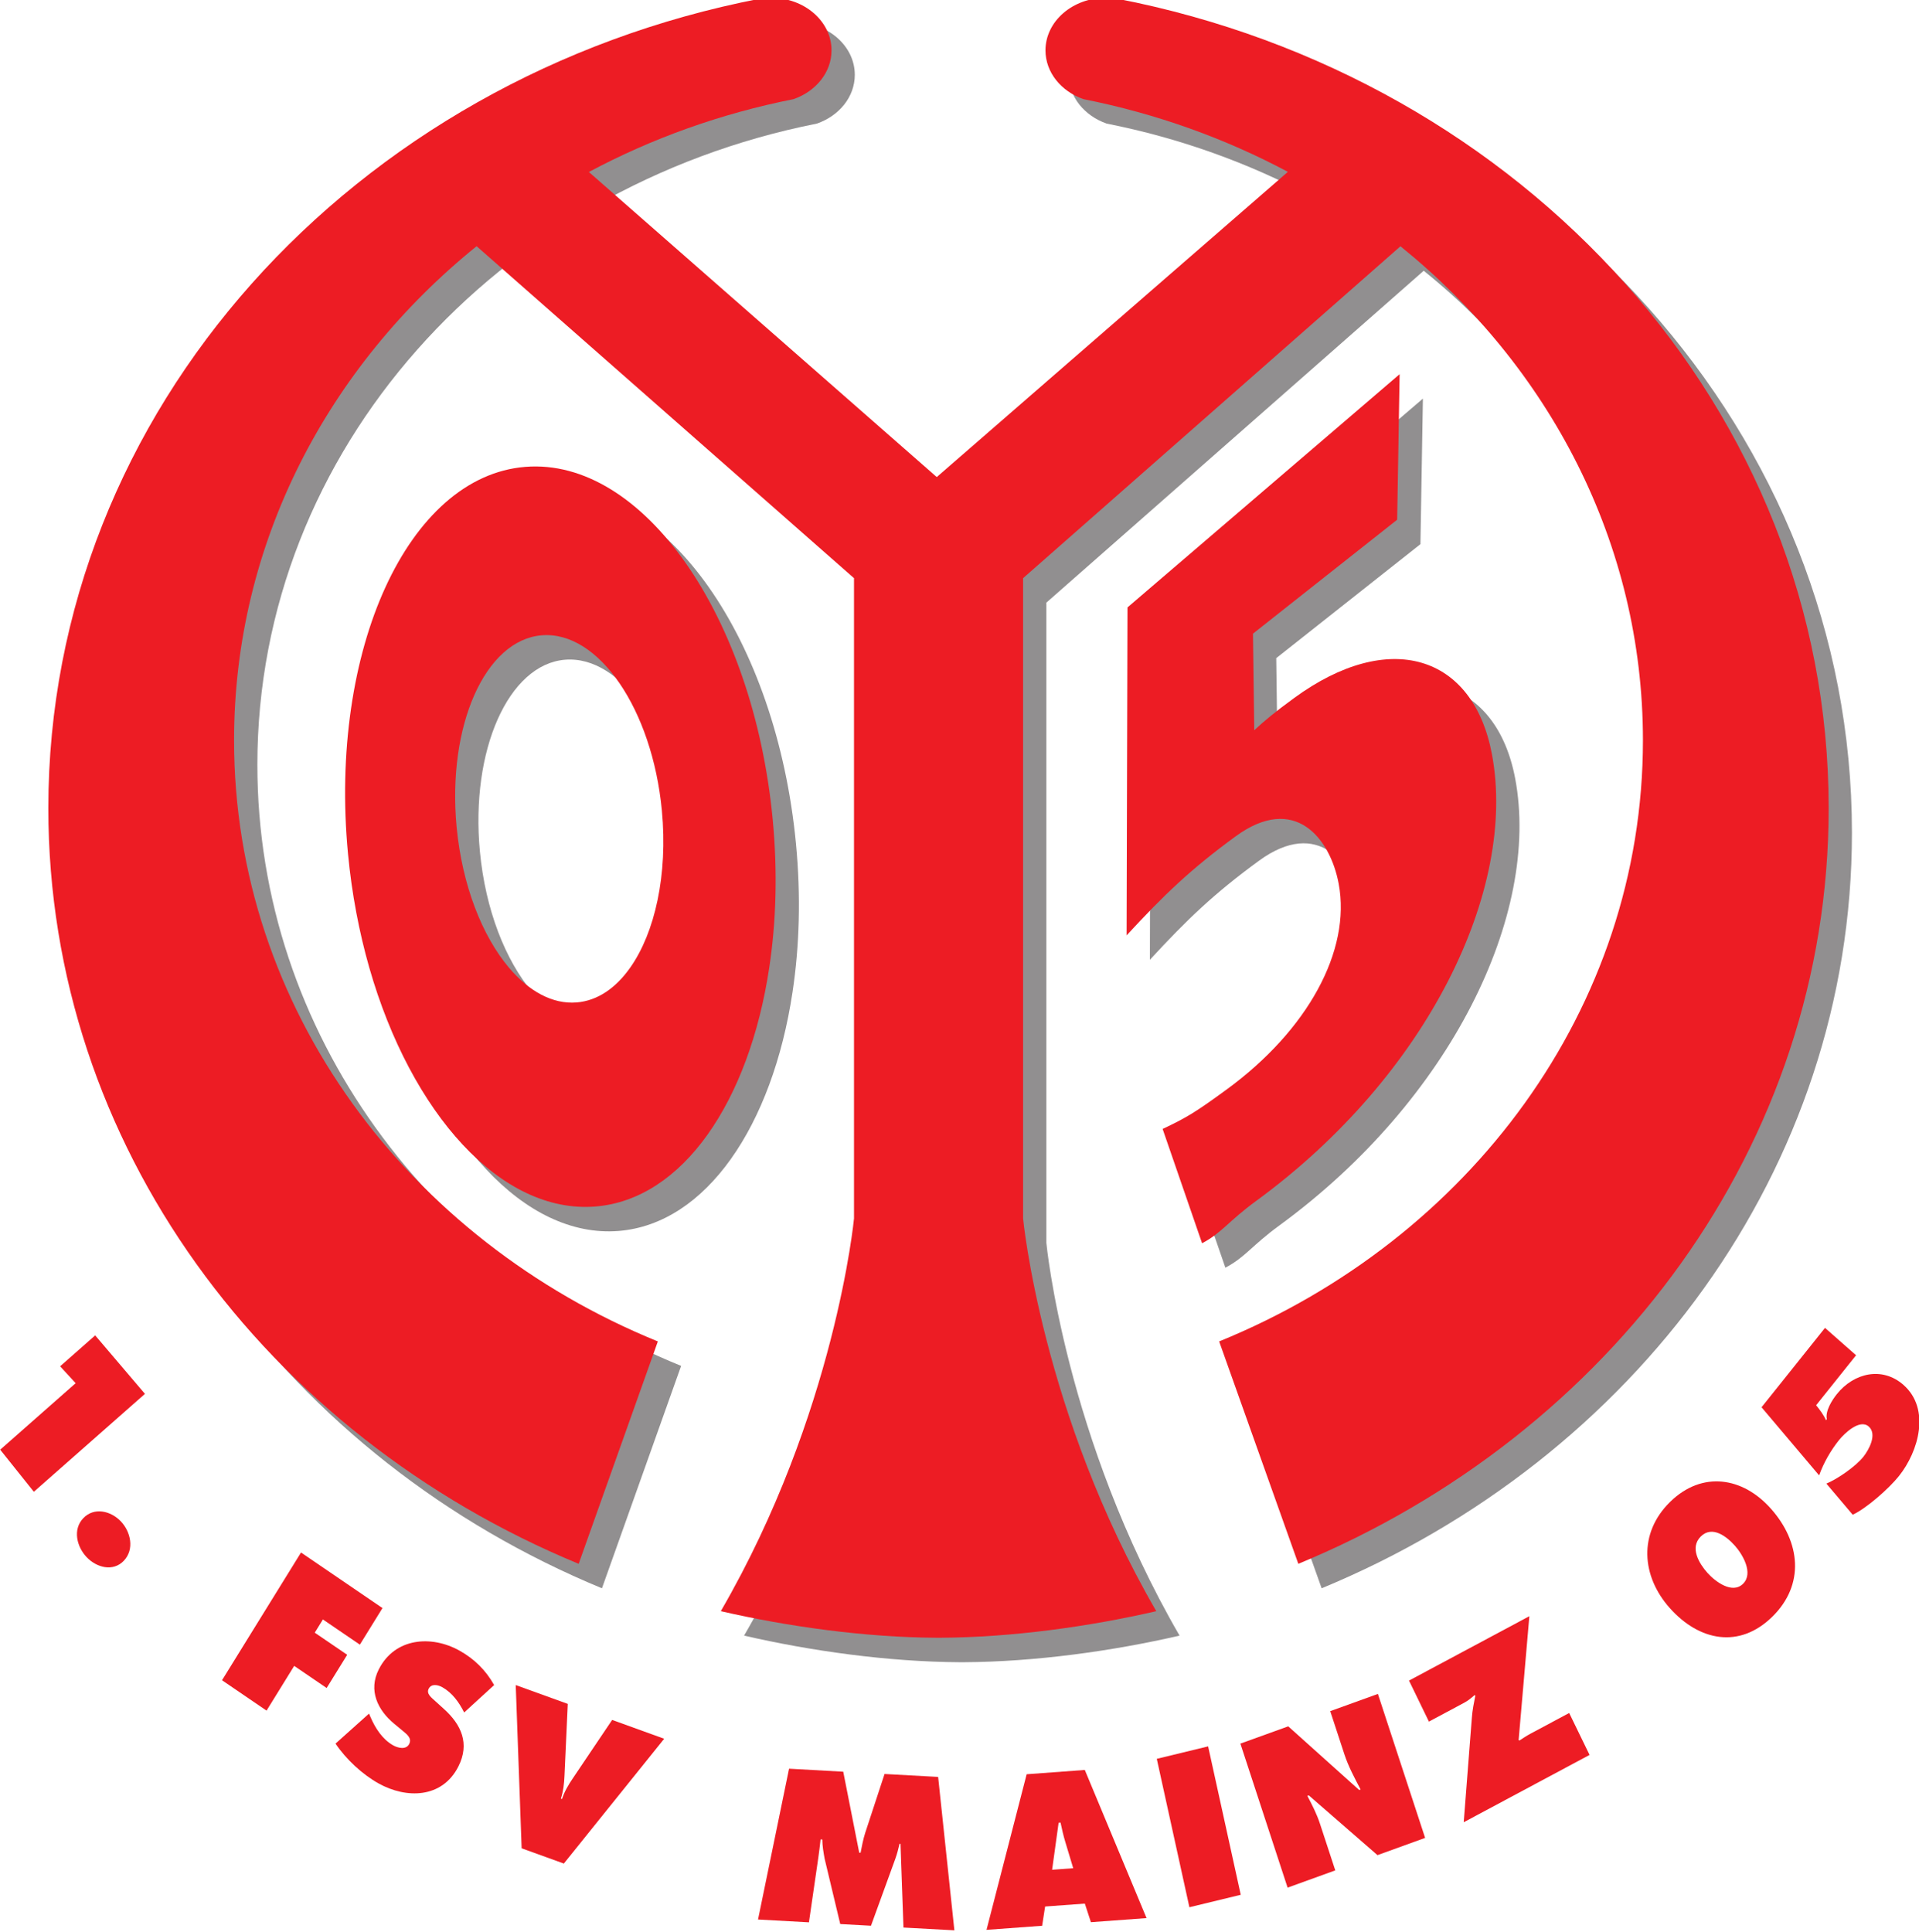
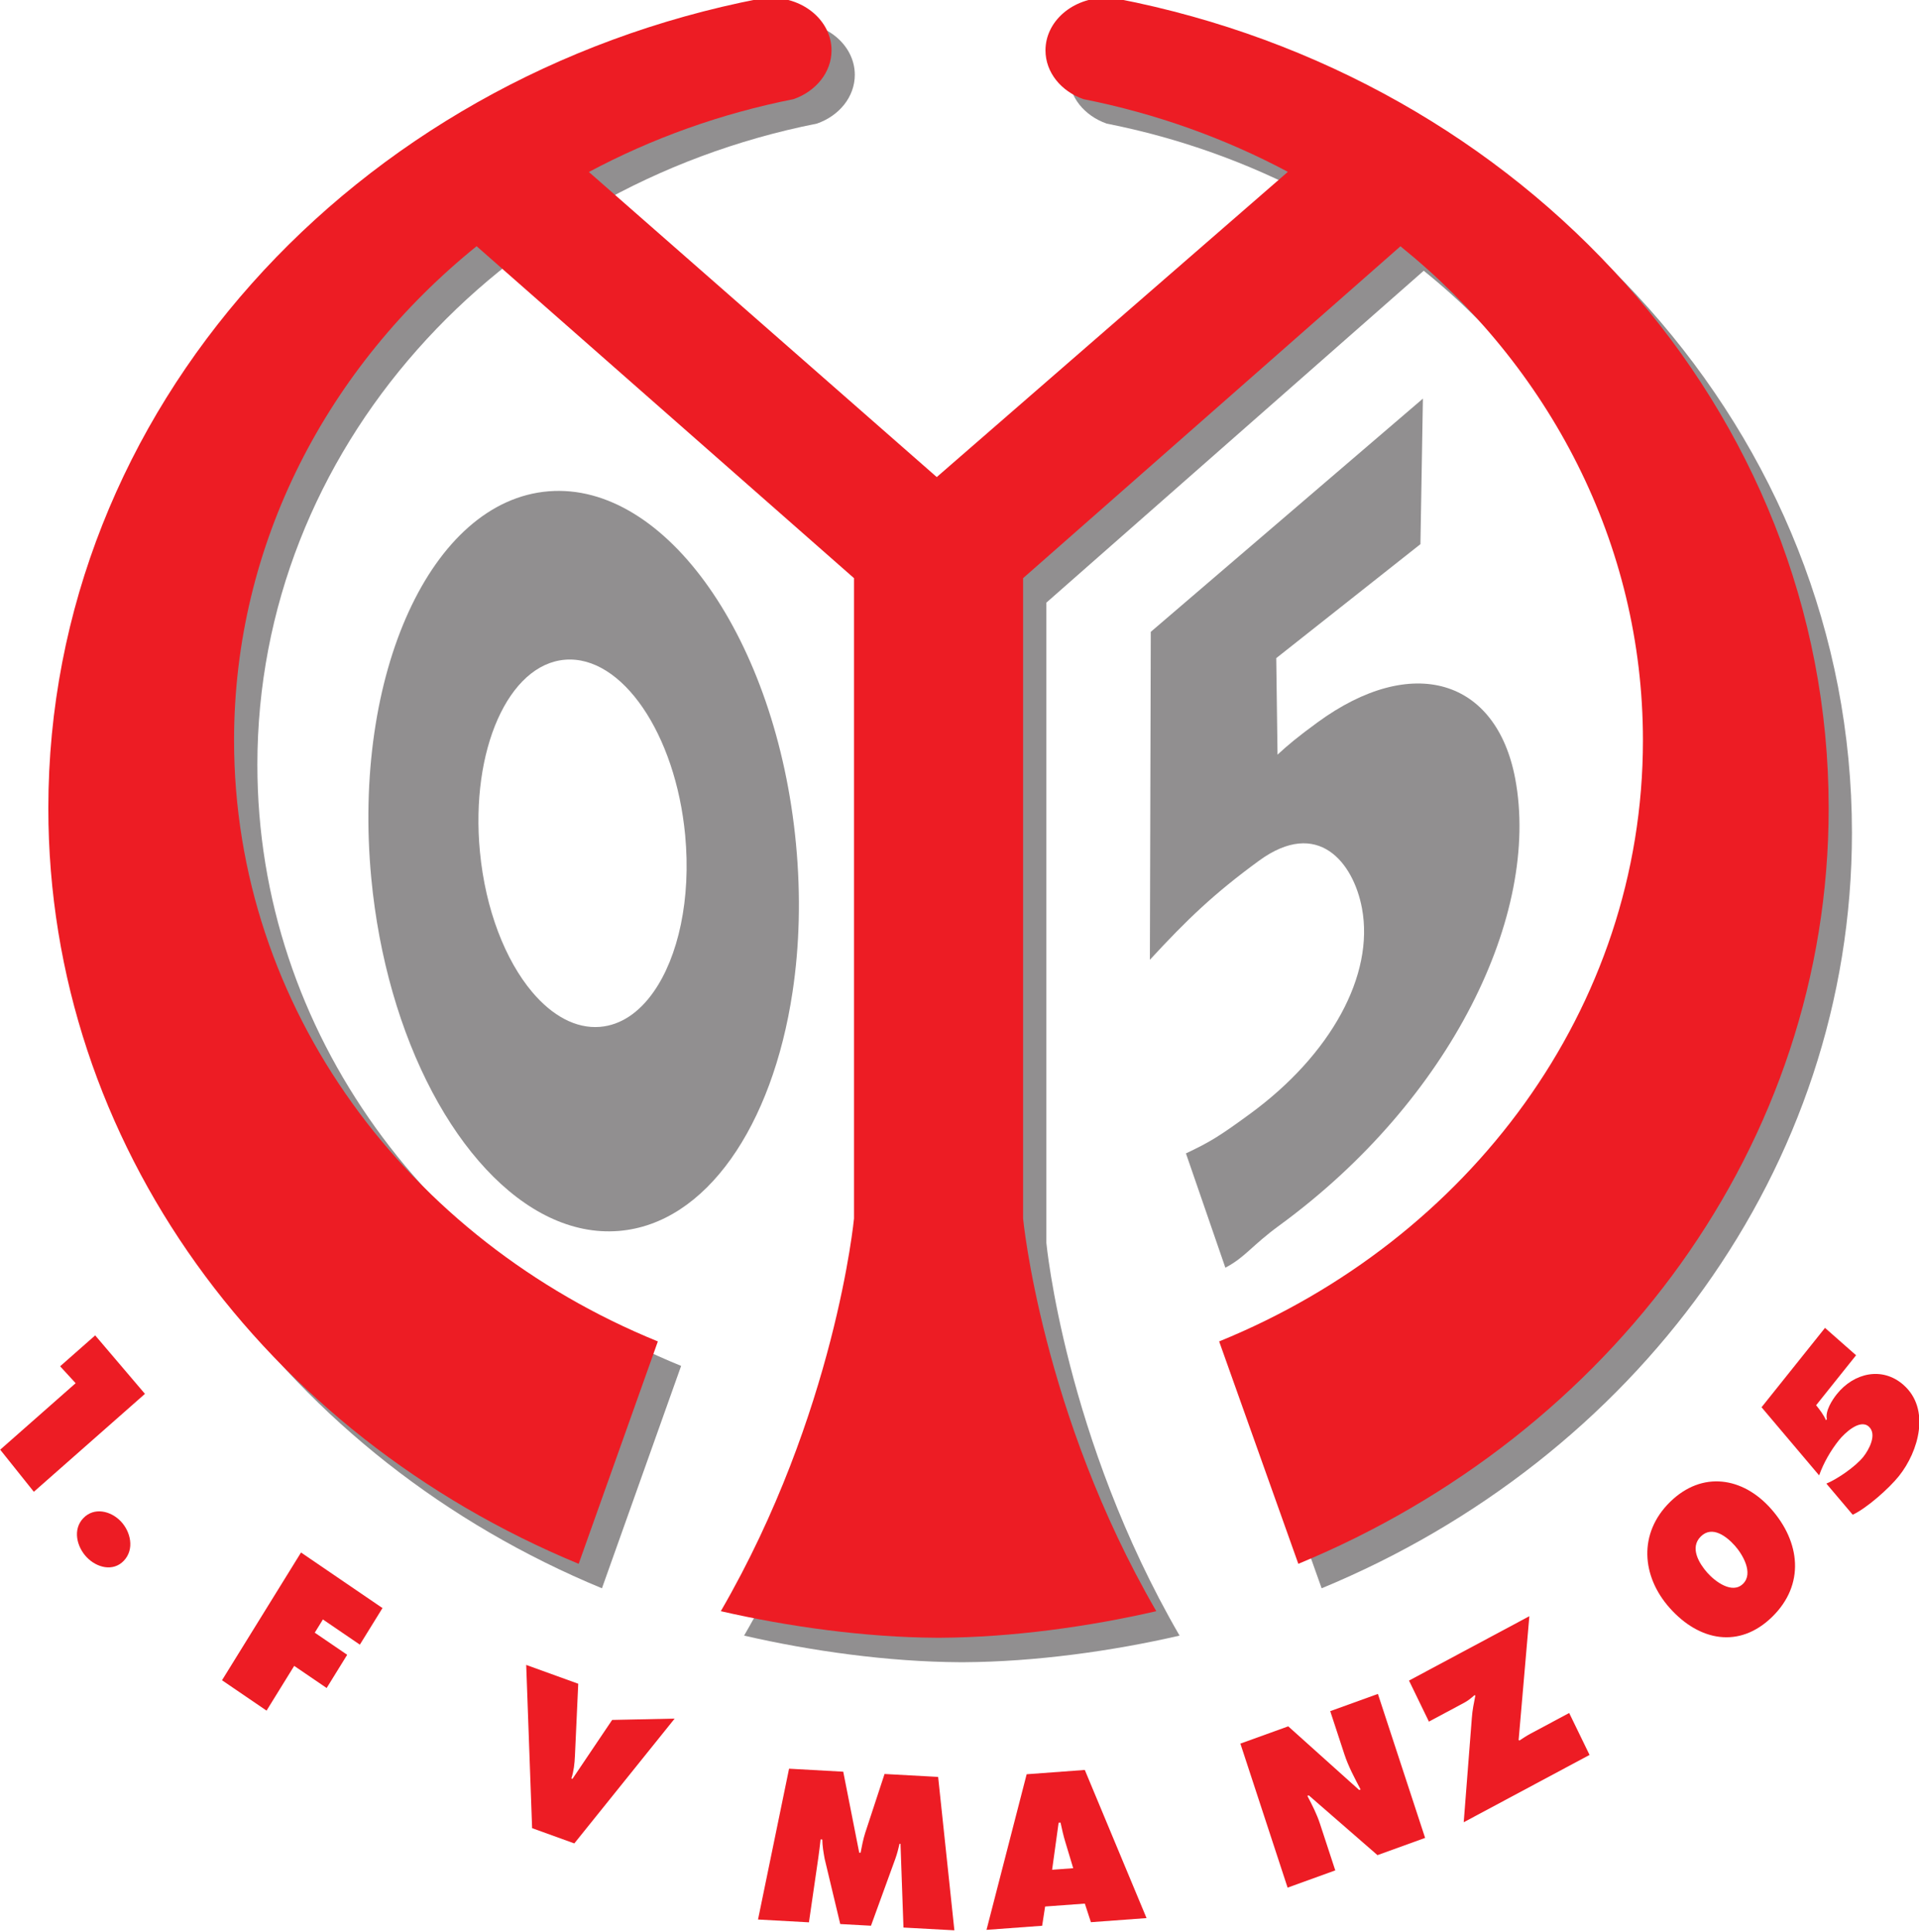
<svg xmlns="http://www.w3.org/2000/svg" version="1.1" id="svg4066" viewBox="0 0 297.922 300" height="84.667mm" width="84.08mm">
  <defs id="defs4068">
    <clipPath id="clipPath88" clipPathUnits="userSpaceOnUse">
      <path id="path90" d="m 70.866,726.665 58.125,0 0,58.531 -58.125,0 0,-58.531 z" />
    </clipPath>
  </defs>
  <g transform="translate(-199.126,-118.721)" id="layer1">
    <g transform="matrix(5.126,0,0,-5.126,-164.103,4143.297)" id="g84">
      <g clip-path="url(#clipPath88)" id="g86">
        <g transform="translate(100.045,734.786)" id="g92">
          <path id="path94" style="fill:#918f90;fill-opacity:1;fill-rule:nonzero;stroke:none" d="m 0,0 -0.109,0 c -2.176,0.011 -4.525,0.341 -6.54,0.806 3.473,5.992 4.034,11.893 4.034,11.893 l 0,19.393 2.506,2.843 0,0.433 10.635,9.03 c -1.9,1.013 -3.983,1.765 -6.195,2.203 -0.672,0.236 -1.147,0.808 -1.147,1.477 0,0.88 0.821,1.593 1.833,1.593 0.121,0 0.23,-0.011 0.344,-0.03 C 17.659,47.255 26.904,37.19 26.904,25.124 26.904,14.928 20.307,6.154 10.843,2.239 L 8.444,8.975 c 7.562,3.08 12.835,10.084 12.835,18.207 0,5.97 -2.839,11.322 -7.344,14.962 L 2.506,32.092 l 0,-19.393 c 0,0 0.561,-5.901 4.034,-11.893 C 4.526,0.341 2.176,0.011 0,0" />
        </g>
        <g transform="translate(89.091,737.025)" id="g96">
          <path id="path98" style="fill:#918f90;fill-opacity:1;fill-rule:nonzero;stroke:none" d="m 0,0 c -9.465,3.914 -16.062,12.688 -16.062,22.885 0,12.066 9.245,22.13 21.543,24.517 0.114,0.019 0.224,0.029 0.344,0.029 1.012,0 1.833,-0.713 1.833,-1.592 0,-0.669 -0.474,-1.242 -1.147,-1.477 -9.704,-1.924 -16.947,-9.884 -16.947,-19.42 0,-8.122 5.272,-15.126 12.834,-18.206 L 0,0 Z" />
        </g>
        <g transform="translate(116.752,761.54)" id="g100">
          <path id="path102" style="fill:#918f90;fill-opacity:1;fill-rule:nonzero;stroke:none" d="M 0,0 C -0.568,3.029 -3.125,3.805 -5.988,1.712 -6.601,1.264 -6.877,1.031 -7.2,0.734 l -0.039,2.923 4.367,3.452 0.075,4.408 -8.242,-7.064 -0.027,-9.932 c 1.135,1.23 1.948,2.009 3.303,2.999 1.79,1.308 2.862,-0.057 3.12,-1.437 0.38,-2.028 -0.941,-4.439 -3.395,-6.232 -0.946,-0.692 -1.216,-0.852 -1.936,-1.194 l 1.194,-3.462 c 0.608,0.321 0.792,0.664 1.636,1.28 C -1.93,-9.713 0.765,-4.084 0,0" />
        </g>
        <g transform="translate(72.681,743.749)" id="g104">
          <path id="path106" style="fill:#ed1c24;fill-opacity:1;fill-rule:nonzero;stroke:none" d="M 0,0 0.47,-0.512 -1.815,-2.526 -0.796,-3.801 2.569,-0.835 1.062,0.936 0,0 Z" />
        </g>
        <g transform="translate(74.519,739.053)" id="g108">
          <path id="path110" style="fill:#ed1c24;fill-opacity:1;fill-rule:nonzero;stroke:none" d="m 0,0 c -0.301,0.316 -0.807,0.441 -1.137,0.095 -0.326,-0.342 -0.198,-0.865 0.103,-1.181 0.301,-0.316 0.799,-0.45 1.125,-0.108 C 0.42,-0.848 0.301,-0.316 0,0" />
        </g>
        <g transform="translate(77.584,734.24)" id="g112">
          <path id="path114" style="fill:#ed1c24;fill-opacity:1;fill-rule:nonzero;stroke:none" d="m 0,0 1.349,-0.92 0.837,1.355 0.983,-0.67 0.622,1.006 -0.982,0.67 0.247,0.4 L 4.175,1.078 4.86,2.186 2.393,3.869 0,0 Z" />
        </g>
        <g transform="translate(81.022,732.321)" id="g116">
-           <path id="path118" style="fill:#ed1c24;fill-opacity:1;fill-rule:nonzero;stroke:none" d="M 0,0 C 0.32,-0.476 0.814,-0.933 1.303,-1.206 2.142,-1.674 3.229,-1.664 3.721,-0.692 4.071,0 3.809,0.576 3.283,1.049 L 3.003,1.303 C 2.908,1.391 2.744,1.51 2.821,1.661 2.906,1.828 3.11,1.777 3.234,1.708 3.537,1.538 3.741,1.251 3.896,0.943 l 0.908,0.83 C 4.547,2.229 4.198,2.569 3.755,2.816 2.912,3.287 1.8,3.215 1.31,2.248 0.987,1.611 1.278,1.012 1.776,0.602 L 2.032,0.39 C 2.147,0.291 2.324,0.172 2.231,-0.012 2.138,-0.196 1.887,-0.132 1.748,-0.054 1.424,0.127 1.205,0.464 1.057,0.81 L 1.015,0.909 0,0 Z" />
-         </g>
+           </g>
        <g transform="translate(89.4,733.038)" id="g120">
-           <path id="path122" style="fill:#ed1c24;fill-opacity:1;fill-rule:nonzero;stroke:none" d="m 0,0 -1.202,-1.785 c -0.13,-0.192 -0.245,-0.39 -0.317,-0.61 l -0.033,0.012 c 0.072,0.22 0.098,0.45 0.108,0.686 l 0.1,2.183 -1.576,0.57 0.179,-4.944 1.278,-0.462 3.039,3.78 L 0,0 Z" />
+           <path id="path122" style="fill:#ed1c24;fill-opacity:1;fill-rule:nonzero;stroke:none" d="m 0,0 -1.202,-1.785 l -0.033,0.012 c 0.072,0.22 0.098,0.45 0.108,0.686 l 0.1,2.183 -1.576,0.57 0.179,-4.944 1.278,-0.462 3.039,3.78 L 0,0 Z" />
        </g>
        <g transform="translate(93.818,726.993)" id="g124">
          <path id="path126" style="fill:#ed1c24;fill-opacity:1;fill-rule:nonzero;stroke:none" d="M 0,0 1.542,-0.085 1.826,1.872 C 1.853,2.054 1.874,2.243 1.895,2.426 L 1.947,2.423 C 1.949,2.227 1.981,2.041 2.017,1.843 l 0.473,-1.98 0.931,-0.051 0.738,2.03 C 4.212,1.986 4.25,2.143 4.286,2.294 L 4.315,2.293 4.405,-0.243 5.947,-0.327 5.455,4.319 3.832,4.408 3.247,2.627 C 3.185,2.435 3.145,2.222 3.106,2.022 L 3.065,2.024 2.581,4.477 0.94,4.568 0,0 Z" />
        </g>
        <g transform="translate(102.725,728.5)" id="g128">
          <path id="path130" style="fill:#ed1c24;fill-opacity:1;fill-rule:evenodd;stroke:none" d="M 0,0 0.197,1.425 0.255,1.429 C 0.297,1.236 0.34,1.037 0.399,0.845 L 0.639,0.047 0,0 Z m -0.212,-1.113 1.203,0.088 0.184,-0.563 1.685,0.124 -1.87,4.487 -1.761,-0.13 -1.216,-4.713 1.685,0.124 0.09,0.583 z" />
        </g>
        <g transform="translate(106.883,727.365)" id="g132">
-           <path id="path134" style="fill:#ed1c24;fill-opacity:1;fill-rule:nonzero;stroke:none" d="M 0,0 1.555,0.377 0.567,4.872 -0.988,4.495 0,0 Z" />
-         </g>
+           </g>
        <g transform="translate(109.857,727.959)" id="g136">
          <path id="path138" style="fill:#ed1c24;fill-opacity:1;fill-rule:nonzero;stroke:none" d="M 0,0 1.444,0.522 0.979,1.939 C 0.884,2.228 0.747,2.496 0.599,2.779 L 0.642,2.794 2.722,0.984 4.165,1.506 2.735,5.867 1.291,5.345 1.72,4.038 C 1.841,3.668 2.031,3.316 2.211,2.973 L 2.167,2.957 0.019,4.885 -1.43,4.362 0,0 Z" />
        </g>
        <g transform="translate(113.534,734.23)" id="g140">
          <path id="path142" style="fill:#ed1c24;fill-opacity:1;fill-rule:nonzero;stroke:none" d="m 0,0 0.603,-1.243 1.065,0.57 c 0.119,0.063 0.217,0.144 0.313,0.229 L 2.01,-0.449 C 1.965,-0.679 1.919,-0.896 1.903,-1.131 l -0.246,-3.16 3.811,2.039 -0.617,1.27 -1.183,-0.633 C 3.559,-1.674 3.45,-1.746 3.346,-1.815 L 3.32,-1.801 3.645,1.95 0,0 Z" />
        </g>
        <g transform="translate(122.373,738.596)" id="g144">
          <path id="path146" style="fill:#ed1c24;fill-opacity:1;fill-rule:evenodd;stroke:none" d="m 0,0 c 0.349,0.342 0.787,-0.007 1.034,-0.285 0.23,-0.259 0.57,-0.83 0.242,-1.151 C 0.948,-1.757 0.429,-1.362 0.198,-1.102 -0.048,-0.825 -0.349,-0.342 0,0 m -0.93,1.047 c -0.971,-0.951 -0.866,-2.254 -0.016,-3.211 0.898,-1.011 2.115,-1.242 3.108,-0.27 0.993,0.972 0.858,2.263 -0.04,3.274 -0.85,0.958 -2.08,1.158 -3.052,0.207" />
        </g>
        <g transform="translate(124.211,742.508)" id="g148">
          <path id="path150" style="fill:#ed1c24;fill-opacity:1;fill-rule:nonzero;stroke:none" d="m 0,0 1.744,-2.063 c 0.137,0.381 0.347,0.748 0.601,1.067 0.162,0.202 0.628,0.652 0.901,0.413 C 3.509,-0.815 3.255,-1.286 3.082,-1.502 2.85,-1.792 2.303,-2.173 1.963,-2.312 l 0.798,-0.943 c 0.422,0.195 1.104,0.8 1.4,1.171 0.599,0.749 0.963,2.033 0.138,2.761 C 3.656,1.243 2.796,1.043 2.279,0.396 2.137,0.218 1.924,-0.114 1.978,-0.361 L 1.952,-0.394 C 1.88,-0.227 1.764,-0.077 1.653,0.061 L 2.863,1.575 1.922,2.404 0,0 Z" />
        </g>
        <g transform="translate(89.03,754.029)" id="g152">
          <path id="path154" style="fill:#918f90;fill-opacity:1;fill-rule:evenodd;stroke:none" d="m 0,0 c -0.732,-0.059 -1.447,0.339 -2.049,1.052 -0.812,0.961 -1.419,2.495 -1.586,4.257 -0.291,3.07 0.864,5.672 2.58,5.811 C 0.662,11.258 2.289,8.881 2.581,5.811 2.765,3.868 2.37,2.113 1.62,1.052 1.185,0.434 0.63,0.051 0,0 M 5.938,5.539 C 5.351,11.726 1.996,16.508 -1.556,16.221 -5.108,15.934 -7.511,10.687 -6.925,4.501 -6.81,3.288 -6.588,2.13 -6.28,1.052 c 1.265,-4.417 3.993,-7.463 6.849,-7.233 2.645,0.214 4.654,3.179 5.264,7.234 0.21,1.39 0.255,2.907 0.105,4.486" />
        </g>
        <g transform="translate(88.325,754.769)" id="g156">
-           <path id="path158" style="fill:#ed1c24;fill-opacity:1;fill-rule:evenodd;stroke:none" d="m 0,0 c -0.732,-0.059 -1.447,0.339 -2.049,1.052 -0.812,0.961 -1.419,2.495 -1.586,4.257 -0.291,3.071 0.864,5.672 2.58,5.811 C 0.662,11.258 2.289,8.881 2.581,5.811 2.765,3.868 2.37,2.113 1.62,1.052 1.185,0.434 0.63,0.051 0,0 M 5.938,5.539 C 5.351,11.726 1.996,16.508 -1.556,16.221 -5.108,15.935 -7.511,10.687 -6.925,4.501 -6.81,3.289 -6.588,2.13 -6.28,1.052 c 1.265,-4.417 3.993,-7.463 6.849,-7.233 2.645,0.214 4.654,3.179 5.264,7.234 0.21,1.39 0.255,2.907 0.105,4.486" />
-         </g>
+           </g>
        <g transform="translate(99.34,735.527)" id="g160">
          <path id="path162" style="fill:#ed1c24;fill-opacity:1;fill-rule:nonzero;stroke:none" d="m 0,0 -0.109,0 c -2.176,0.011 -4.525,0.341 -6.54,0.805 3.473,5.993 4.034,11.894 4.034,11.894 l 0,19.393 -11.43,10.054 c -4.506,-3.641 -7.346,-8.994 -7.346,-14.965 0,-8.122 5.273,-15.126 12.835,-18.206 l -2.398,-6.736 c -9.465,3.914 -16.062,12.689 -16.062,22.885 0,12.066 9.245,22.131 21.543,24.517 0.114,0.019 0.224,0.029 0.344,0.029 1.012,0 1.833,-0.713 1.833,-1.592 0,-0.669 -0.475,-1.241 -1.147,-1.477 -2.215,-0.439 -4.301,-1.192 -6.202,-2.207 l 10.536,-9.24 10.634,9.244 c -1.899,1.013 -3.982,1.764 -6.194,2.203 -0.672,0.236 -1.147,0.808 -1.147,1.477 0,0.879 0.821,1.592 1.833,1.592 0.12,0 0.23,-0.01 0.344,-0.029 C 17.659,47.255 26.904,37.19 26.904,25.124 26.904,14.928 20.307,6.153 10.842,2.239 L 8.444,8.975 c 7.562,3.08 12.835,10.084 12.835,18.206 0,5.97 -2.84,11.323 -7.344,14.963 L 2.506,32.092 l 0,-19.393 c 0,0 0.561,-5.901 4.034,-11.894 C 4.526,0.341 2.176,0.011 0,0" />
        </g>
        <g transform="translate(116.047,762.28)" id="g164">
-           <path id="path166" style="fill:#ed1c24;fill-opacity:1;fill-rule:nonzero;stroke:none" d="m 0,0 c 0.765,-4.084 -1.93,-9.713 -7.144,-13.524 -0.844,-0.617 -1.028,-0.959 -1.636,-1.281 l -1.195,3.462 c 0.721,0.342 0.991,0.502 1.937,1.194 2.454,1.793 3.775,4.204 3.395,6.233 -0.258,1.379 -1.33,2.744 -3.12,1.436 -1.355,-0.99 -2.168,-1.769 -3.303,-2.999 l 0.027,9.932 8.242,7.064 L -2.872,7.109 -7.239,3.658 -7.2,0.734 c 0.323,0.297 0.599,0.53 1.212,0.978 C -3.125,3.805 -0.568,3.03 0,0" />
-         </g>
+           </g>
      </g>
    </g>
  </g>
</svg>